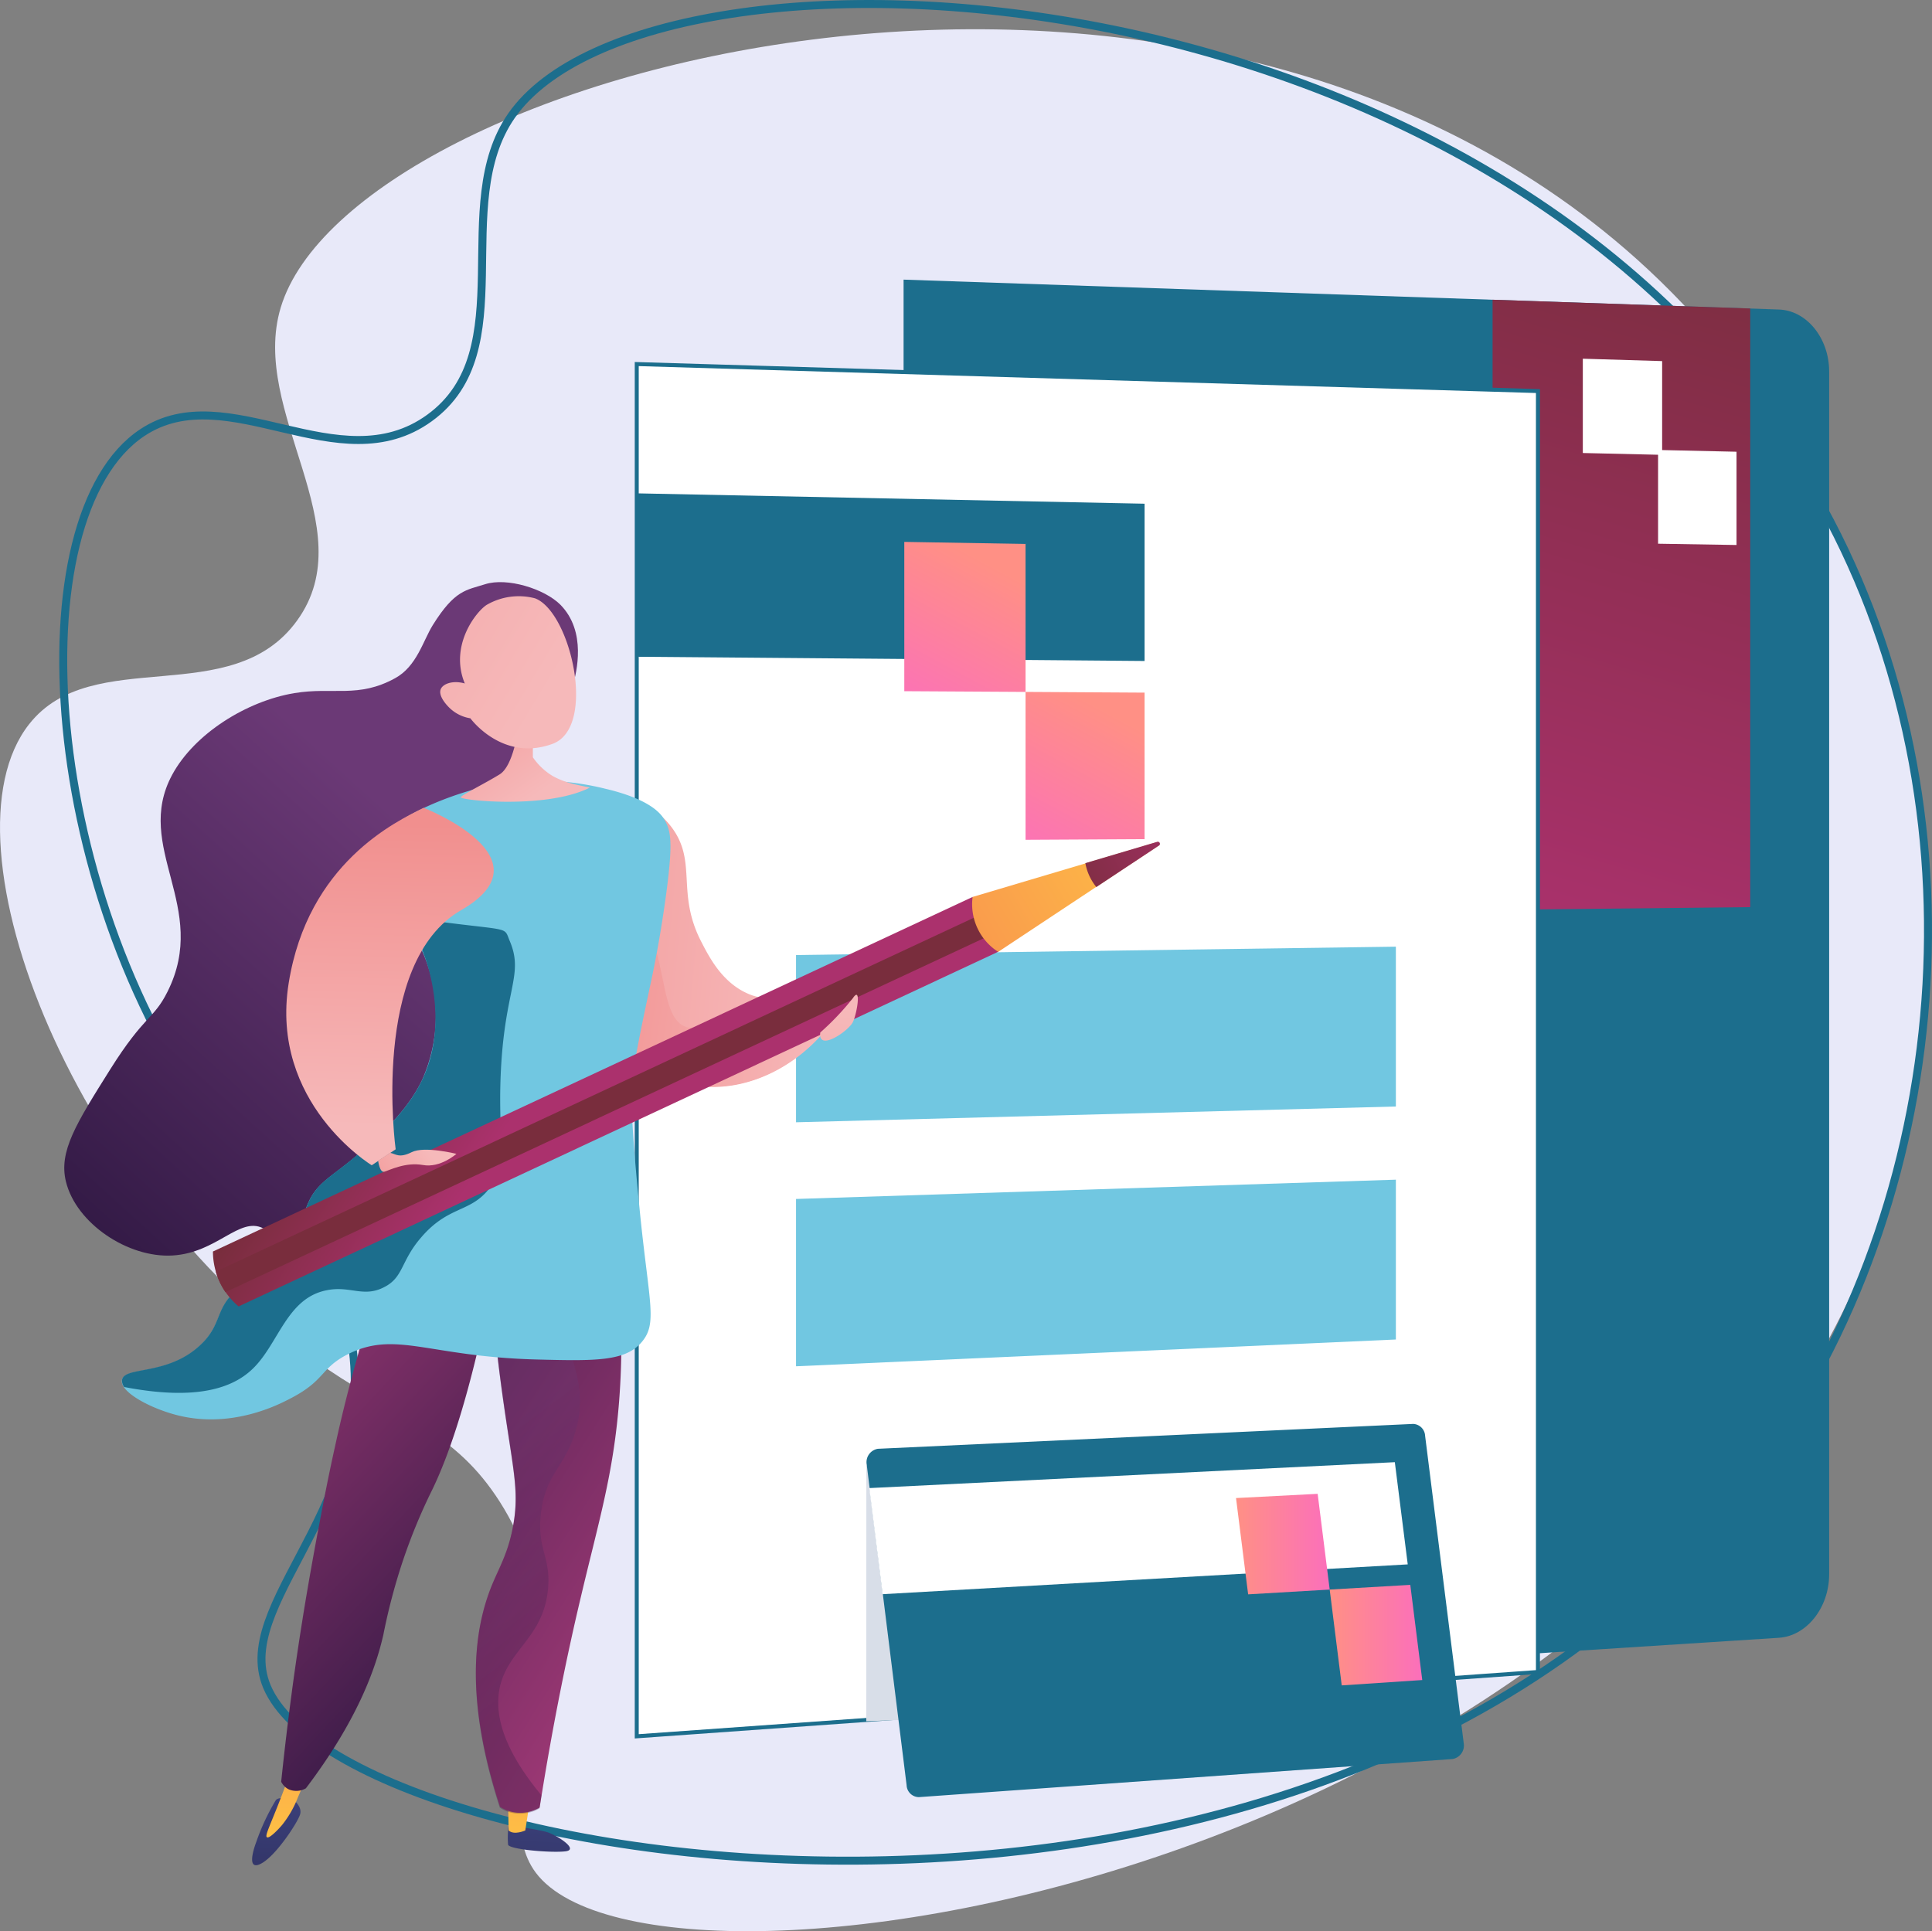
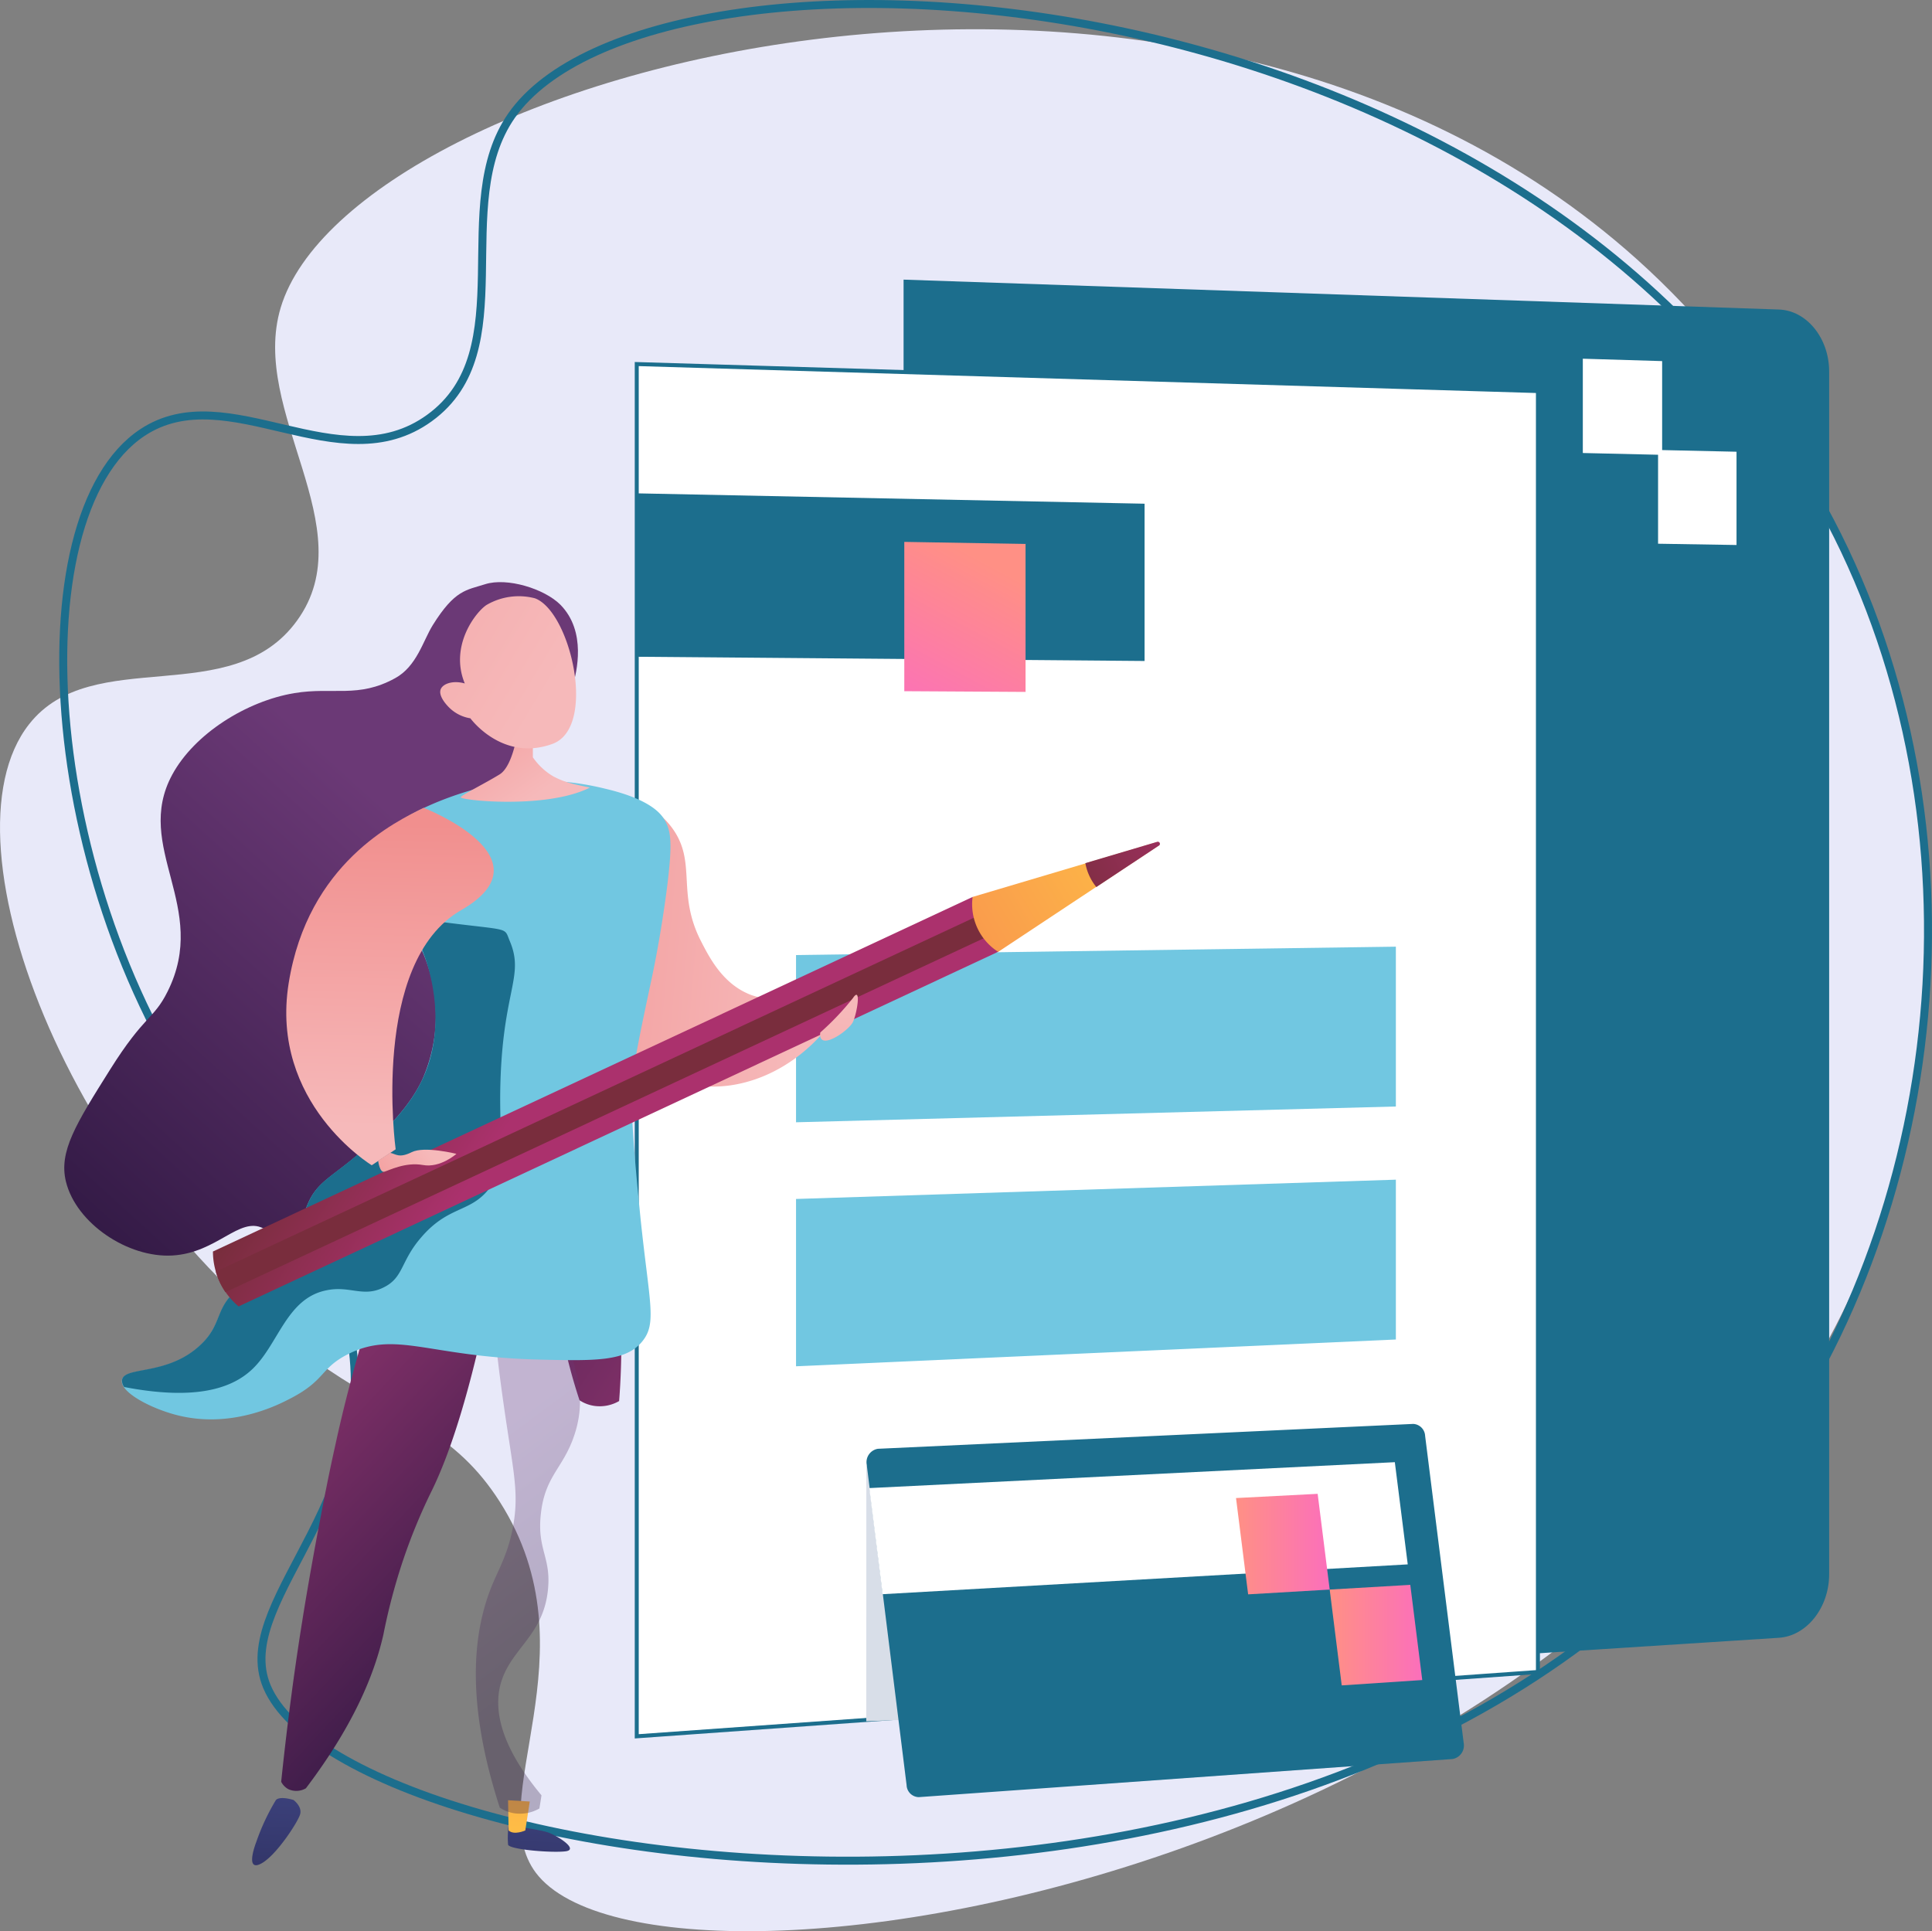
<svg xmlns="http://www.w3.org/2000/svg" xmlns:xlink="http://www.w3.org/1999/xlink" viewBox="0 0 242.34 242.25">
  <rect x="0" y="0" width="242.34" height="242.25" fill="#808080" stroke="none" />
  <defs>
    <style>.cls-1{isolation:isolate;}.cls-2{fill:#e8e9f9;}.cls-3{fill:none;}.cls-3,.cls-7{stroke:#1c6e8d;stroke-miterlimit:10;}.cls-4{fill:#1c6e8d;}.cls-5{fill:url(#linear-gradient);}.cls-6,.cls-7{fill:#fff;}.cls-7{stroke-width:0.5px;}.cls-8{fill:url(#linear-gradient-2);}.cls-9{fill:url(#linear-gradient-3);}.cls-10{fill:#71c7e1;}.cls-11{fill:#d8dee8;}.cls-12{fill:url(#linear-gradient-4);}.cls-13{fill:url(#linear-gradient-5);}.cls-14{fill:url(#linear-gradient-6);}.cls-15{fill:url(#linear-gradient-7);}.cls-16{fill:url(#linear-gradient-8);}.cls-17{fill:url(#linear-gradient-9);}.cls-18{fill:url(#linear-gradient-10);}.cls-19{fill:url(#linear-gradient-11);}.cls-20{fill:url(#linear-gradient-12);}.cls-21{fill:url(#linear-gradient-13);}.cls-22{opacity:0.3;fill:url(#linear-gradient-14);}.cls-22,.cls-24{mix-blend-mode:multiply;}.cls-23{fill:url(#linear-gradient-15);}.cls-25{fill:url(#linear-gradient-16);}.cls-26{fill:url(#linear-gradient-17);}.cls-27{fill:url(#linear-gradient-18);}.cls-28{fill:url(#linear-gradient-19);}.cls-29{fill:url(#linear-gradient-20);}.cls-30{fill:url(#linear-gradient-21);}.cls-31{fill:url(#linear-gradient-22);}.cls-32{fill:url(#linear-gradient-23);}.cls-33{fill:url(#linear-gradient-24);}</style>
    <linearGradient id="linear-gradient" x1="191" y1="117.79" x2="218.23" y2="25.21" gradientUnits="userSpaceOnUse">
      <stop offset="0" stop-color="#ab316d" />
      <stop offset="1" stop-color="#792d3d" />
    </linearGradient>
    <linearGradient id="linear-gradient-2" x1="124.52" y1="70.91" x2="113.98" y2="90.51" gradientUnits="userSpaceOnUse">
      <stop offset="0" stop-color="#ff9085" />
      <stop offset="1" stop-color="#fb6fbb" />
    </linearGradient>
    <linearGradient id="linear-gradient-3" x1="139.57" y1="89.59" x2="129.09" y2="109.08" xlink:href="#linear-gradient-2" />
    <linearGradient id="linear-gradient-4" x1="155.04" y1="193.7" x2="166.79" y2="193.7" xlink:href="#linear-gradient-2" />
    <linearGradient id="linear-gradient-5" x1="166.79" y1="205.13" x2="178.4" y2="205.13" xlink:href="#linear-gradient-2" />
    <linearGradient id="linear-gradient-6" x1="1462.03" y1="217.35" x2="1463.85" y2="250.06" gradientTransform="matrix(-1, 0, 0, 1, 1530.39, 0)" gradientUnits="userSpaceOnUse">
      <stop offset="0" stop-color="#444b8c" />
      <stop offset="1" stop-color="#26264f" />
    </linearGradient>
    <linearGradient id="linear-gradient-7" x1="1465.46" y1="233.47" x2="1464.5" y2="189.34" gradientTransform="matrix(-1, 0, 0, 1, 1530.39, 0)" gradientUnits="userSpaceOnUse">
      <stop offset="0" stop-color="#ffc444" />
      <stop offset="1" stop-color="#f36f56" />
    </linearGradient>
    <linearGradient id="linear-gradient-8" x1="1494.91" y1="215.53" x2="1496.72" y2="248.22" xlink:href="#linear-gradient-6" />
    <linearGradient id="linear-gradient-9" x1="1494.41" y1="232.84" x2="1493.44" y2="188.69" xlink:href="#linear-gradient-7" />
    <linearGradient id="linear-gradient-10" x1="1501.84" y1="166.51" x2="1444.55" y2="202.9" gradientTransform="matrix(-1, 0, 0, 1, 1530.39, 0)" gradientUnits="userSpaceOnUse">
      <stop offset="0" stop-color="#311944" />
      <stop offset="1" stop-color="#a03976" />
    </linearGradient>
    <linearGradient id="linear-gradient-11" x1="1465.06" y1="207.83" x2="1508" y2="167.79" xlink:href="#linear-gradient-10" />
    <linearGradient id="linear-gradient-12" x1="1428.96" y1="120" x2="1476.38" y2="115.72" gradientTransform="matrix(-1, 0, 0, 1, 1530.39, 0)" gradientUnits="userSpaceOnUse">
      <stop offset="0" stop-color="#f6b9ba" />
      <stop offset="1" stop-color="#f18f8e" />
    </linearGradient>
    <linearGradient id="linear-gradient-13" x1="1529.58" y1="133.83" x2="1478.88" y2="90.02" gradientTransform="matrix(-0.99, 0.12, 0.12, 0.99, 1511.2, -156.85)" gradientUnits="userSpaceOnUse">
      <stop offset="0" stop-color="#311944" />
      <stop offset="1" stop-color="#6b3976" />
    </linearGradient>
    <linearGradient id="linear-gradient-14" x1="1453.78" y1="206.52" x2="1472.12" y2="181.91" gradientTransform="matrix(-1, 0, 0, 1, 1530.39, 0)" xlink:href="#linear-gradient-13" />
    <linearGradient id="linear-gradient-15" x1="1713.89" y1="448.25" x2="1748.33" y2="448.25" gradientTransform="matrix(-0.99, -0.14, -0.14, 0.99, 1865.17, -82.9)" xlink:href="#linear-gradient-12" />
    <linearGradient id="linear-gradient-16" x1="1463.9" y1="100.28" x2="1475.11" y2="84" xlink:href="#linear-gradient-12" />
    <linearGradient id="linear-gradient-17" x1="1461.41" y1="86.52" x2="1524.38" y2="48.61" xlink:href="#linear-gradient-12" />
    <linearGradient id="linear-gradient-18" x1="1919.97" y1="2822.28" x2="1938.28" y2="2833.84" gradientTransform="matrix(-0.42, -0.91, -0.91, 0.42, 3449.28, 686.17)" xlink:href="#linear-gradient" />
    <linearGradient id="linear-gradient-19" x1="1934.17" y1="2823.47" x2="1921.57" y2="2825.29" gradientTransform="matrix(-0.42, -0.91, -0.91, 0.42, 3449.28, 686.17)" xlink:href="#linear-gradient" />
    <linearGradient id="linear-gradient-20" x1="1926.08" y1="2748.03" x2="1919.87" y2="2810.04" gradientTransform="matrix(-0.42, -0.91, -0.91, 0.42, 3449.28, 686.17)" xlink:href="#linear-gradient-7" />
    <linearGradient id="linear-gradient-21" x1="1924.03" y1="2742.61" x2="1923.51" y2="2764.95" gradientTransform="matrix(-0.42, -0.91, -0.91, 0.42, 3449.28, 686.17)" xlink:href="#linear-gradient" />
    <linearGradient id="linear-gradient-22" x1="1424.93" y1="126.36" x2="1430.52" y2="160.54" xlink:href="#linear-gradient-12" />
    <linearGradient id="linear-gradient-23" x1="1482.03" y1="141.35" x2="1481.1" y2="103.28" xlink:href="#linear-gradient-12" />
    <linearGradient id="linear-gradient-24" x1="1476.74" y1="144.23" x2="1486.45" y2="151.34" xlink:href="#linear-gradient-12" />
  </defs>
  <title>illus_gerervoscontenus</title>
  <g class="cls-1">
    <g id="Calque_2" data-name="Calque 2">
      <g id="BODY_2_-_étapes" data-name="BODY 2 - étapes">
        <g id="Illus_1" data-name="Illus 1">
          <path class="cls-2" d="M35.21,38.59C31.26,51.73,45.7,66.17,37.27,77.84c-8.2,11.37-25.66,2.9-33.61,13-11.78,14.94,6,59.73,37.36,80.88,9.43,6.36,16.06,7.86,21.69,16.71,12.08,19-2.37,37.43,4.52,46.53,15.53,20.48,143.84-.23,170-85.72,12.19-39.92.22-87.85-31.88-116.69C147.29-19.57,44.07,9.11,35.21,38.59Z" />
          <path class="cls-3" d="M64.17,14.5C56.32,25.75,65.53,44,53.87,52.44c-11.34,8.23-25.28-5.27-36,1.82C2,64.77,4.93,112.88,28.12,142.77c7,9,12.8,12.48,15.38,22.65,5.55,21.82-13.93,34.81-10.23,45.61,8.35,24.3,136.71,44.7,188.21-28.35,24.06-34.12,27.66-83.39,6.16-120.81C188.81-5.75,81.8-10.73,64.17,14.5Z" />
          <path class="cls-4" d="M223.13,205.46l-109.79,7.06V35.08l109.79,3.75c3.49.11,6.31,3.6,6.31,7.77V197.5C229.44,201.67,226.62,205.24,223.13,205.46Z" />
-           <polygon class="cls-5" points="219.54 113.8 187.22 114.14 187.22 37.6 219.54 38.7 219.54 113.8" />
          <polygon class="cls-6" points="208.49 57.06 198.54 56.83 198.54 45 208.49 45.3 208.49 57.06" />
          <polygon class="cls-6" points="217.82 68.37 207.98 68.21 207.98 56.45 217.82 56.67 217.82 68.37" />
          <polygon class="cls-7" points="192.91 209.75 79.87 217.82 79.87 45.67 192.91 49.06 192.91 209.75" />
          <polygon class="cls-4" points="143.57 82.92 79.87 82.39 79.87 61.89 143.57 63.19 143.57 82.92" />
          <polygon class="cls-8" points="128.64 86.8 113.43 86.71 113.43 67.98 128.64 68.24 128.64 86.8" />
-           <polygon class="cls-9" points="143.57 105.27 128.64 105.35 128.64 86.8 143.57 86.89 143.57 105.27" />
          <polygon class="cls-10" points="175.09 138.81 99.85 140.79 99.85 119.81 175.09 118.76 175.09 138.81" />
          <polygon class="cls-10" points="175.09 168.04 99.85 171.4 99.85 150.41 175.09 147.99 175.09 168.04" />
          <polygon class="cls-11" points="108.67 183.75 108.66 215.93 120.26 215.47 108.67 183.75" />
          <path class="cls-4" d="M182.19,220.67l-66.94,4.78a1.56,1.56,0,0,1-1.53-1.5l-5-40.2a1.7,1.7,0,0,1,1.4-2l67.14-3.12a1.57,1.57,0,0,1,1.5,1.5l4.84,38.54A1.72,1.72,0,0,1,182.19,220.67Z" />
          <polygon class="cls-6" points="176.58 196.25 110.71 199.99 109.04 186.68 174.96 183.43 176.58 196.25" />
          <polygon class="cls-12" points="166.79 199.41 156.56 200.01 155.04 187.93 165.28 187.4 166.79 199.41" />
          <polygon class="cls-13" points="178.4 210.76 168.3 211.43 166.79 199.41 176.9 198.82 178.4 210.76" />
          <path class="cls-14" d="M63.8,229a11.21,11.21,0,0,0-.07,2.41c.15.61,5.41,1.05,7.19.84s-1.06-2-2.2-2.38S63.8,229,63.8,229Z" />
          <path class="cls-15" d="M66.45,226l-.56,3.63s-1.41.64-2.09,0l-.07-3.79Z" />
          <path class="cls-16" d="M36.82,225.81s1.12.82.82,1.81-2.9,5-4.75,6.09-1.28-1.22-.73-2.68a27.79,27.79,0,0,1,2.45-5.22C35.15,225.26,36.82,225.81,36.82,225.81Z" />
-           <path class="cls-17" d="M38.83,221.82c-.54,1.5-1.06,2.74-1.46,3.65a13.13,13.13,0,0,1-1.95,3.43c-.48.57-1.63,1.79-1.94,1.58s.53-1.68,2.15-6c.23-.63,1-2.64,1-2.64h2.22Z" />
-           <path class="cls-18" d="M77.45,159a93.46,93.46,0,0,1,.21,16.76c-.72,9.26-2.58,15.13-4.9,25-1.42,6-3.33,14.93-5.07,26a4.84,4.84,0,0,1-3.1.61,4.52,4.52,0,0,1-1.87-.71c-4.54-13.88-3.2-22.49-1-27.85.94-2.28,2.07-4.09,2.68-7.6.8-4.65-.19-7.25-1.61-18-1-7.67-.83-8.86-.16-10C65.3,158.68,73.5,158.77,77.45,159Z" />
+           <path class="cls-18" d="M77.45,159a93.46,93.46,0,0,1,.21,16.76a4.84,4.84,0,0,1-3.1.61,4.52,4.52,0,0,1-1.87-.71c-4.54-13.88-3.2-22.49-1-27.85.94-2.28,2.07-4.09,2.68-7.6.8-4.65-.19-7.25-1.61-18-1-7.67-.83-8.86-.16-10C65.3,158.68,73.5,158.77,77.45,159Z" />
          <path class="cls-19" d="M61.81,160.65C59,175,56.3,182.58,54.23,186.86a71.12,71.12,0,0,0-3.82,9.32,75.58,75.58,0,0,0-2.32,8.88c-1,4.4-3.33,10.84-9.72,19.28a2.39,2.39,0,0,1-2.2.11,2.17,2.17,0,0,1-.9-.93c.84-8.06,1.79-14.85,2.63-20.08.17-1.09.94-5.9,2.15-12.24.47-2.49,1.16-6.12,2-9.86,1-4.65,2.61-11,5-18.56Z" />
          <path class="cls-20" d="M106.06,125.51l-1.89-2.21a11,11,0,0,1-9.84,1.56c-3.57-1.29-5.28-4.61-6.37-6.73-3.29-6.37-.25-10.28-4.1-14.83-1.07-1.27-3.29-2.92-4.91-2.74-3.87.45-7.58,11.38-5.19,20.72.49,1.88,3.14,12.25,12.11,14.58C93.1,137.74,101.62,133.64,106.06,125.51Z" />
          <path class="cls-21" d="M65.5,95.08c1.7-2,5.12-4.38,6.4-9.22.38-1.45,1.74-6.6-1.61-10-2-2-6.69-3.45-9.44-2.57-2.34.75-3.79.67-6.57,5.14-1.21,1.94-2,5.17-4.72,6.65-4.63,2.55-7.78,1.07-12.63,1.87-6,1-12.54,5.09-15.33,10.24-4.93,9.12,4.74,16.59-.59,27.22-1.74,3.49-2.89,2.9-7.19,9.75s-6.47,10.3-5.55,14.07c1.28,5.24,7.78,9.6,13.37,9.27S30,152.6,33,154.08c2.13,1,1.31,3.69,3.76,6.45,3.16,3.56,8.54,3.68,9.41,3.71,8.06.19,17.63-10.13,20.86-21.38C72.87,122.59,56.23,105.7,65.5,95.08Z" />
          <path class="cls-22" d="M61.71,198.9c.94-2.28,2.07-4.09,2.68-7.6.8-4.65-.19-7.25-1.61-18-1-7.67-.83-8.86-.16-10,1.45-2.5,4.54-3.61,7.69-4.06l-.12.48c-1.65,7.54,4.66,12.15,1.81,20.44-1.4,4.09-3.64,5-4.16,9.77-.49,4.45,1.28,5.37.9,9.41-.56,6-4.85,7.5-6,12.12-.72,3-.11,7.4,5.18,13.76-.08.55-.17,1.09-.26,1.65a4.84,4.84,0,0,1-3.1.61,4.52,4.52,0,0,1-1.87-.71C58.18,212.87,59.52,204.26,61.71,198.9Z" />
-           <path class="cls-23" d="M78.29,111.43c6,6.26,3.84,16.35,7.91,17.44,1.24.34,1.3-.65,4.45-1.2,4.62-.83,6.49.91,9.74.25a9.69,9.69,0,0,0,5.12-3c.18.21.36.43.55.64-4.44,8.13-13,12.23-20.19,10.35-9-2.33-11.62-12.7-12.11-14.58a27.34,27.34,0,0,1,0-13A14.21,14.21,0,0,1,78.29,111.43Z" />
          <path class="cls-10" d="M83.27,102.71c-.42-.65-1.74-2.45-7.37-3.77a34.61,34.61,0,0,0-9.39-1,32.22,32.22,0,0,0-5.34.67c-5.13,1.11-15.36,5-15.72,10.34-.25,3.8,4.82,4,7.69,10.78a19.88,19.88,0,0,1-.21,15.79c-1.83,3.82-5.06,6.69-7.52,8.87-3.69,3.27-5.6,3.78-6.83,6.7-1.35,3.2,0,4.75-1.66,6.94-1.8,2.34-3.9,1.25-6.94,3.62s-2,4.44-4.85,7.12c-4.12,3.9-9.58,2.63-9.84,4.39-.22,1.51,3.67,3.56,7,4.39,6.53,1.64,12.23-1.12,13.92-2,4.69-2.36,3.88-3.88,7.46-5.68,6-3,10.08.34,23.72.68,7.39.19,11.13.24,13.17-2.27,1.87-2.28.89-4.78-.23-15.58h0c-.36-3.6-1.12-11.15-1.12-15.45,0-2.54.87-6.69,2.64-15,.1-.49,1.06-5,1.83-11C84.34,105.88,84.24,104.22,83.27,102.71Z" />
          <g class="cls-24">
            <path class="cls-4" d="M25.13,168.73C28,166.05,26.86,164,30,161.61s5.14-1.28,6.94-3.62c1.67-2.19.31-3.74,1.66-6.94,1.23-2.92,3.14-3.43,6.83-6.7,2.46-2.18,5.69-5,7.52-8.87,3.17-6.64,1-13.72.21-15.79a23,23,0,0,0-9.06-11.32c.17-.19,8.42,7.16,8.63,6.94,11.65,1.6,10.38.77,11.22,2.76,1.94,4.6-1.13,6.3-1.21,19.58,0,6.35.65,8.85-1.41,11.5-2.36,3-5.07,2.09-8.48,6.06-2.61,3-2.2,5-4.64,6.25-2.63,1.38-4.3-.22-7.27.41-5,1-6,6.76-9.28,9.88-2.48,2.37-7,4-16.08,2.25a1.26,1.26,0,0,1-.27-.88C15.55,171.36,21,172.63,25.13,168.73Z" />
          </g>
          <path class="cls-25" d="M65,91.37s-.58,4.69-2.32,5.77S58.1,99.62,57.79,100s10.74,1.57,16.2-1.2h0c-1.8-.37-2.29-.51-2.29-.51a10.28,10.28,0,0,1-2.32-.91A8,8,0,0,1,66.84,95l0-2.6Z" />
          <path class="cls-26" d="M59,90.11s4,5.51,10.3,3.21c5.64-2.06,2.27-16.6-2.19-18.26a8,8,0,0,0-6.06.82c-1.29.81-4.72,5.08-2.75,9.86-1.43-.41-2.68,0-3,.68-.4.88.8,2.11,1.08,2.38A4.83,4.83,0,0,0,59,90.11Z" />
          <path class="cls-27" d="M26.71,157a9,9,0,0,0,3.22,6.89l95.32-44.51L122,112.52Z" />
          <path class="cls-28" d="M28.28,162.1a8.71,8.71,0,0,1-1.21-2.58l96-44.82,1.21,2.59Z" />
          <path class="cls-29" d="M122,112.52a7.08,7.08,0,0,0,3.21,6.89l20.07-13.3a.25.25,0,0,0-.21-.45Z" />
          <path class="cls-30" d="M145.32,106.11l-7.8,5.17a6.63,6.63,0,0,1-1.38-3l9-2.67A.25.25,0,0,1,145.32,106.11Z" />
          <path class="cls-31" d="M102.89,129.53a34.19,34.19,0,0,0,4.09-4.31c1.08-1.62.54,1.88,0,3S102.58,132,102.89,129.53Z" />
          <path class="cls-32" d="M53.14,101.34c-3.5,1.73-14.52,6.94-16.93,22s10.42,22.84,10.42,22.84l3-2s-3.21-23.44,8.21-30S53.14,101.34,53.14,101.34Z" />
          <path class="cls-33" d="M48.93,144.62c.71.13,1.11.72,2.71-.08s5.61.21,5.61.21-2,1.8-4.2,1.4-4.25.68-4.84.84-.78-1.38-.78-1.38Z" />
        </g>
      </g>
    </g>
  </g>
</svg>